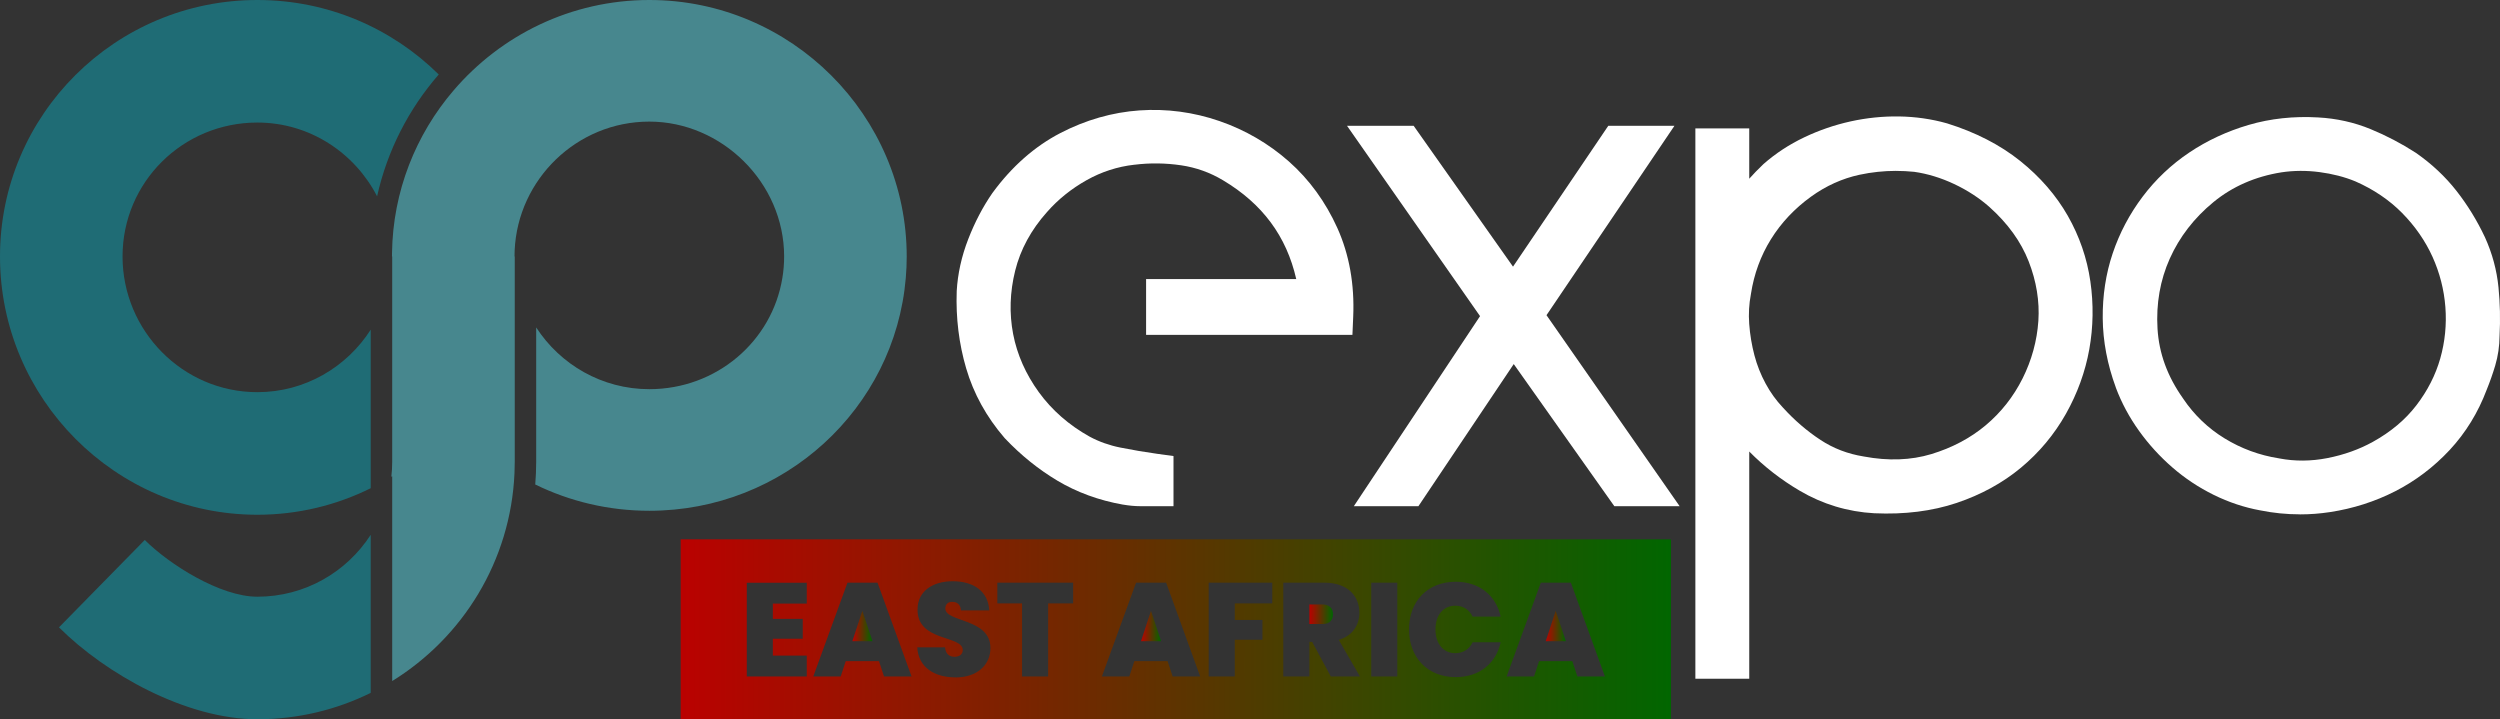
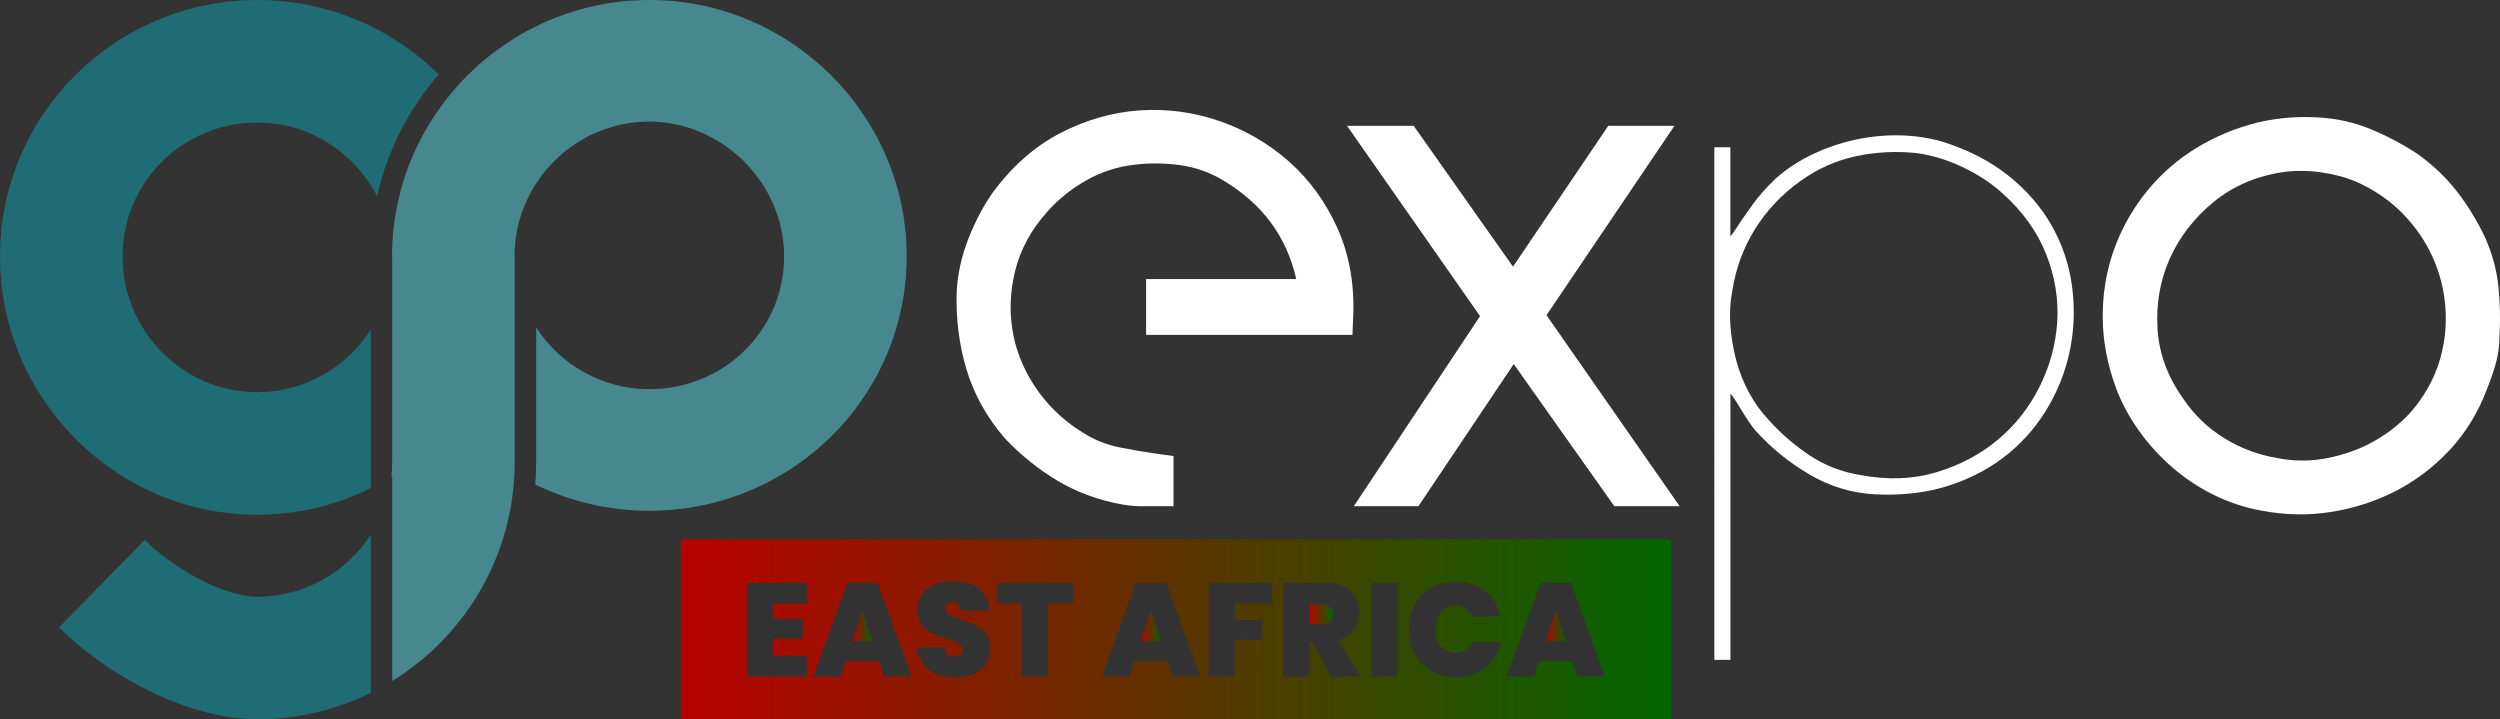
<svg xmlns="http://www.w3.org/2000/svg" xmlns:xlink="http://www.w3.org/1999/xlink" id="Layer_2" data-name="Layer 2" viewBox="0 0 867.42 249.57">
  <rect x="0" y="0" width="867.42" height="249.57" fill="#333333" stroke="none" />
  <defs>
    <style>
      .cls-1 {
        fill: #1f6c75;
      }

      .cls-2 {
        fill: url(#linear-gradient-5);
      }

      .cls-3 {
        fill: url(#linear-gradient-4);
      }

      .cls-4 {
        fill: url(#linear-gradient-3);
      }

      .cls-5 {
        fill: url(#linear-gradient-2);
      }

      .cls-6 {
        fill: url(#linear-gradient);
      }

      .cls-7 {
        fill: #47878e;
      }

      .cls-8 {
        fill: #fff;
      }
    </style>
    <linearGradient id="linear-gradient" x1="295.74" y1="217.22" x2="302.71" y2="217.22" gradientUnits="userSpaceOnUse">
      <stop offset="0" stop-color="#ba0100" />
      <stop offset="1" stop-color="#016600" />
    </linearGradient>
    <linearGradient id="linear-gradient-2" x1="395.89" x2="402.86" xlink:href="#linear-gradient" />
    <linearGradient id="linear-gradient-3" x1="536.32" x2="543.29" xlink:href="#linear-gradient" />
    <linearGradient id="linear-gradient-4" x1="236.17" y1="218.35" x2="579.79" y2="218.35" xlink:href="#linear-gradient" />
    <linearGradient id="linear-gradient-5" x1="454.31" y1="213.13" x2="462.48" y2="213.13" xlink:href="#linear-gradient" />
  </defs>
  <g id="Layer_1-2" data-name="Layer 1">
    <g>
      <g>
        <path class="cls-1" d="M89.3,42.52c18.09,0,33.76,10.47,41.54,25.6,3.54-15.92,11.02-30.37,21.39-42.27C136.08,9.87,113.83,0,89.3,0,40.06,0,0,39.76,0,89h0c0,49.24,40.06,89.6,89.3,89.6,14.11,0,27.46-3.32,39.33-9.21v-55.01c-8.32,13.01-22.83,21.69-39.33,21.69-25.83,0-46.78-21.25-46.78-47.08h0c0-25.83,20.94-46.47,46.78-46.47Z" />
        <path class="cls-7" d="M225.3,0c-27.17,0-51.54,12.22-67.93,31.38-13.07,15.27-21.06,34.96-21.35,56.38,0,.41-.02.82-.02,1.23h.08v71.27c0,1.75-.1,3.47-.29,5.17.1-.06.19-.12.29-.18v71.05c24.46-15.1,41.11-41.66,42.43-72.14.06-1.29.09-2.59.09-3.9v-71.27h-.08c0-.72.02-1.43.05-2.14,1.12-24.66,21.61-44.66,46.72-44.66s46.78,21.16,46.78,46.8c0,2.54-.21,5.02-.61,7.44-3.59,22.03-22.89,38.6-46.17,38.6-16.46,0-30.92-8.57-39.25-21.42v46.65c0,2.62-.12,5.24-.33,7.84,11.94,5.84,25.38,9.12,39.59,9.12,46.71,0,85.16-35.44,88.98-80.79.21-2.45.32-4.93.32-7.44C314.6,40.13,274.54,0,225.3,0Z" />
        <path class="cls-1" d="M89.3,207.04c-12.92,0-30.6-11.23-39.07-19.69l-29.76,30.32c16.17,16.17,44.2,31.89,68.82,31.89,14.11,0,27.46-3.3,39.33-9.15v-54.85c-8.32,12.92-22.83,21.48-39.33,21.48Z" />
      </g>
      <g>
        <g>
          <path class="cls-8" d="M390.78,168.63c-7.6-1.34-14.45-3.83-20.56-7.49-6.11-3.65-11.7-8.16-16.76-13.52-5.66-6.55-9.65-13.78-11.95-21.68-2.31-7.89-3.32-16.09-3.02-24.58.3-5.36,1.49-10.73,3.58-16.09,2.08-5.36,4.62-10.2,7.6-14.52,6.11-8.34,13.18-14.6,21.23-18.77,8.04-4.17,16.35-6.55,24.92-7.15,8.56-.59,16.94.52,25.14,3.35,8.19,2.83,15.49,7.08,21.9,12.74,6.4,5.66,11.47,12.63,15.19,20.89,3.72,8.27,5.36,17.54,4.92,27.82h-58.77v-6.26h53.18v-.89c-2.53-20.11-12.44-35.31-29.72-45.59-5.22-3.13-10.84-5.14-16.87-6.03-6.03-.89-12.03-.97-17.99-.22-6.7.75-13.04,2.79-18.99,6.15-5.96,3.35-11.1,7.49-15.42,12.4-6.26,7-10.43,14.71-12.51,23.13-2.09,8.42-2.35,16.69-.78,24.8,1.56,8.12,4.92,15.72,10.06,22.79,5.14,7.08,11.73,12.85,19.78,17.32,3.87,2.09,8.04,3.58,12.51,4.47,4.47.89,8.86,1.64,13.18,2.23v5.14h-5.03c-1.42,0-3.02-.15-4.8-.45Z" />
          <path class="cls-8" d="M407.17,175.63h-11.58c-1.78,0-3.77-.18-5.89-.54h-.05c-8.36-1.48-16.02-4.28-22.78-8.32-6.59-3.94-12.7-8.87-18.16-14.64l-.19-.21c-6.25-7.24-10.72-15.35-13.29-24.12-2.5-8.53-3.6-17.5-3.28-26.65v-.13c.34-6.03,1.69-12.12,4.02-18.1,2.26-5.81,5.05-11.15,8.31-15.87l.11-.15c6.68-9.12,14.59-16.09,23.5-20.72,8.81-4.57,18.06-7.21,27.48-7.87,9.41-.65,18.74.59,27.73,3.69,8.97,3.1,17.08,7.82,24.1,14.02,7.08,6.26,12.74,14.04,16.83,23.11,4.13,9.18,5.98,19.54,5.49,30.8l-.27,6.27h-71.59v-19.36h52.1c-3.39-14.9-11.76-26.16-25.43-34.3-4.47-2.68-9.34-4.42-14.48-5.18-5.41-.8-10.87-.87-16.22-.2h-.09c-5.8.66-11.35,2.45-16.51,5.35-5.29,2.97-9.9,6.68-13.71,11.02l-.04.04c-5.51,6.17-9.23,13.01-11.04,20.34-1.85,7.45-2.08,14.84-.71,21.99,1.37,7.13,4.38,13.92,8.92,20.18,4.54,6.25,10.47,11.44,17.62,15.42,3.26,1.76,6.85,3.03,10.65,3.79,4.36.87,8.66,1.6,12.79,2.17l5.66.78v17.41Z" />
        </g>
        <g>
          <path class="cls-8" d="M520.39,111.2c.45-1.04.45-2.08,0-3.13l-40.45-57.88h7.15l37.99,53.85,36.42-53.85h7.15l-39.1,57.88c0,.3-.15.64-.45,1.01-.3.37-.3.71,0,1.01l41.12,58.99h-6.7l-38.43-54.3-36.42,54.3h-6.7l38.43-57.88Z" />
          <path class="cls-8" d="M582.77,175.63h-22.65l-34.9-49.31-33.07,49.31h-22.41l43.79-65.94-46.16-66.05h23.12l34.48,48.88,33.06-48.88h22.96l-44.4,65.72,46.19,66.27ZM534.23,113.16s-.01.01-.02.02c0,0,.01-.01.02-.02Z" />
        </g>
        <g>
          <path class="cls-8" d="M600.38,51.09v30.84l.67-.67c2.53-3.87,4.88-7.3,7.04-10.28,2.16-2.98,4.88-6.03,8.16-9.16,3.72-3.27,7.93-6.03,12.63-8.27,4.69-2.23,9.57-3.91,14.64-5.03,5.06-1.12,10.17-1.64,15.31-1.56,5.14.08,10.09.78,14.86,2.12,9.08,2.83,16.79,6.78,23.13,11.84,6.33,5.07,11.32,10.8,14.97,17.21,3.65,6.41,5.99,13.22,7.04,20.45,1.04,7.23.93,14.38-.34,21.45-1.27,7.08-3.73,13.85-7.37,20.33-3.65,6.48-8.34,12.11-14.08,16.87-5.74,4.77-12.48,8.46-20.22,11.06-7.75,2.6-16.46,3.69-26.14,3.24-8.19-.45-15.83-2.75-22.9-6.93-7.08-4.17-13.3-9.23-18.66-15.19-.45-.45-1.16-1.38-2.12-2.79-.97-1.41-1.9-2.87-2.79-4.36-.89-1.49-1.71-2.79-2.46-3.91-.75-1.12-1.19-1.68-1.34-1.68v92.29h-5.59V51.09h5.59ZM645.52,164.83c9.53,1.79,18.36,1.45,26.48-1.01,8.12-2.46,15.19-6.22,21.23-11.28,6.03-5.06,10.84-11.17,14.41-18.32,3.58-7.15,5.62-14.64,6.15-22.46.52-7.82-.75-15.64-3.8-23.46-3.06-7.82-8.16-14.93-15.31-21.34-4.02-3.58-8.64-6.59-13.85-9.05-5.22-2.46-10.5-4.06-15.87-4.8-7.15-.74-14.19-.37-21.12,1.12-6.93,1.49-13.37,4.4-19.33,8.71-6.41,4.62-11.62,10.17-15.64,16.65-4.02,6.48-6.63,13.6-7.82,21.34-.75,3.88-.97,7.86-.67,11.95.3,4.1.97,8.12,2.01,12.07,1.04,3.95,2.53,7.71,4.47,11.28,1.93,3.58,4.25,6.78,6.93,9.61,4.32,4.77,9.08,8.86,14.3,12.29,5.21,3.43,11.02,5.66,17.43,6.7Z" />
-           <path class="cls-8" d="M606.93,235.51h-18.69V44.54h18.69v17.47c1.46-1.64,3.06-3.29,4.79-4.94l.19-.18c4.16-3.66,8.92-6.78,14.14-9.26,5.12-2.44,10.52-4.29,16.04-5.51,5.53-1.22,11.19-1.8,16.81-1.72,5.69.09,11.26.88,16.54,2.37l.18.05c9.82,3.06,18.32,7.43,25.27,12.98,6.95,5.56,12.52,11.98,16.57,19.08,4.04,7.1,6.68,14.75,7.83,22.76,1.14,7.89,1.01,15.81-.37,23.54-1.39,7.77-4.12,15.3-8.11,22.4-4.03,7.15-9.28,13.44-15.6,18.69-6.33,5.27-13.84,9.38-22.32,12.23-8.49,2.85-18.09,4.06-28.54,3.58h-.05c-9.22-.51-17.92-3.14-25.88-7.83-6.46-3.8-12.33-8.36-17.49-13.59v78.85ZM657.89,59.29c-4.27,0-8.51.45-12.67,1.34-6,1.29-11.67,3.85-16.86,7.61-5.69,4.1-10.37,9.08-13.92,14.8-3.54,5.7-5.86,12.05-6.91,18.88l-.04.25c-.63,3.29-.83,6.73-.57,10.24.27,3.68.88,7.34,1.81,10.87.9,3.43,2.21,6.73,3.9,9.84,1.65,3.06,3.65,5.82,5.92,8.22l.1.11c3.93,4.33,8.31,8.11,13.04,11.21,4.42,2.91,9.42,4.83,14.88,5.71l.16.03c8.44,1.58,16.31,1.3,23.37-.84,7.23-2.19,13.59-5.56,18.91-10.03,5.31-4.46,9.61-9.92,12.77-16.24,3.16-6.33,5-13.05,5.47-19.96.45-6.81-.68-13.76-3.37-20.64-2.66-6.82-7.23-13.16-13.58-18.84-3.51-3.12-7.65-5.82-12.28-8-4.55-2.14-9.21-3.57-13.86-4.23-2.1-.21-4.19-.32-6.28-.32Z" />
        </g>
        <g>
          <path class="cls-8" d="M785.4,170.64c-4.92-.89-9.72-2.49-14.41-4.8-4.69-2.31-9.02-5.17-12.96-8.6-3.95-3.43-7.45-7.26-10.5-11.51-3.05-4.25-5.47-8.75-7.26-13.52-2.68-7.3-4.06-14.56-4.13-21.79-.08-7.22.97-14.04,3.13-20.45,2.16-6.4,5.29-12.33,9.39-17.76,4.1-5.44,8.97-10.06,14.64-13.85,5.66-3.8,11.92-6.7,18.77-8.71,6.85-2.01,14.15-2.79,21.9-2.35,5.66.3,11.02,1.49,16.09,3.58,5.06,2.09,9.91,4.62,14.52,7.6,4.92,3.43,9.12,7.37,12.63,11.84,3.5,4.47,6.52,9.39,9.05,14.75,2.23,4.92,3.61,10.02,4.13,15.31.52,5.29.63,10.61.34,15.98,0,2.98-.41,5.85-1.23,8.6-.82,2.76-1.75,5.4-2.79,7.93-2.68,7.15-6.52,13.41-11.51,18.77-4.99,5.36-10.69,9.69-17.09,12.96-6.41,3.28-13.3,5.47-20.67,6.59s-14.71.93-22.01-.56ZM789.65,165.5c6.26,1.19,12.63,1.16,19.11-.11,6.48-1.26,12.4-3.39,17.76-6.37,7-3.87,12.7-8.68,17.09-14.41,4.39-5.73,7.52-11.88,9.39-18.44,1.86-6.55,2.53-13.26,2.01-20.11-.52-6.85-2.2-13.41-5.03-19.66-2.83-6.26-6.78-11.95-11.84-17.09-5.07-5.14-11.17-9.27-18.32-12.4-4.32-1.79-9.05-3.02-14.19-3.69-5.14-.67-10.17-.63-15.08.11-10.28,1.64-19.18,5.55-26.7,11.73-7.52,6.18-13.18,13.52-16.98,22.01-3.8,8.49-5.4,17.62-4.8,27.37.59,9.76,3.95,18.96,10.06,27.6,4.32,6.41,9.76,11.62,16.31,15.64,6.55,4.02,13.63,6.63,21.23,7.82Z" />
          <path class="cls-8" d="M797.97,178.46c-4.62,0-9.24-.46-13.81-1.39-5.47-1-10.88-2.81-16.07-5.36-5.18-2.55-10.02-5.76-14.36-9.54-4.31-3.74-8.19-7.99-11.52-12.63-3.38-4.69-6.1-9.76-8.08-15.04v-.04c-2.94-7.97-4.47-16.04-4.55-23.98-.08-7.92,1.08-15.53,3.47-22.61,2.37-7.04,5.86-13.64,10.36-19.61,4.52-6,9.98-11.17,16.22-15.35,6.19-4.15,13.11-7.37,20.58-9.56,7.53-2.21,15.64-3.09,24.1-2.6,6.37.34,12.5,1.7,18.23,4.06,5.42,2.23,10.66,4.98,15.58,8.15l.2.13c5.43,3.79,10.15,8.22,14.03,13.18,3.78,4.83,7.09,10.21,9.82,15.99l.04.09c2.52,5.54,4.1,11.39,4.69,17.37.55,5.54.67,11.2.37,16.81-.02,3.53-.52,6.98-1.5,10.28-.87,2.91-1.87,5.76-2.98,8.47-2.97,7.88-7.28,14.89-12.81,20.84-5.5,5.9-11.86,10.73-18.91,14.33-7,3.58-14.63,6.02-22.67,7.24-3.47.53-6.95.79-10.42.79ZM791.55,59.8c-9.06,1.45-16.98,4.92-23.55,10.32-6.7,5.5-11.8,12.11-15.16,19.62-3.35,7.48-4.77,15.65-4.25,24.3.52,8.6,3.42,16.52,8.86,24.21l.08.12c3.77,5.59,8.58,10.21,14.31,13.72,5.78,3.55,12.12,5.88,18.82,6.93l.21.04c5.4,1.03,10.99.99,16.62-.11,5.78-1.13,11.1-3.03,15.84-5.66,6.19-3.42,11.25-7.68,15.08-12.67,3.87-5.05,6.65-10.51,8.28-16.24,1.64-5.78,2.24-11.77,1.78-17.82-.46-6.06-1.97-11.93-4.47-17.46-2.5-5.52-6.04-10.63-10.54-15.2-4.44-4.5-9.9-8.2-16.22-10.97-3.76-1.55-7.95-2.63-12.47-3.22-4.49-.59-8.94-.56-13.23.09Z" />
        </g>
      </g>
      <g>
        <polygon class="cls-6" points="295.74 222.48 302.71 222.48 299.21 211.95 295.74 222.48" />
        <polygon class="cls-5" points="395.89 222.48 402.86 222.48 399.35 211.95 395.89 222.48" />
        <polygon class="cls-4" points="536.32 222.48 543.29 222.48 539.78 211.95 536.32 222.48" />
        <path class="cls-3" d="M236.17,187.13v62.44h343.62v-62.44H236.17ZM279.92,209.42h-11.77v5.31h10.38v6.88h-10.38v5.86h11.77v7.25h-20.81v-32.54h20.81v7.25ZM306.73,234.71l-1.75-5.31h-11.54l-1.75,5.31h-9.51l11.86-32.54h10.43l11.81,32.54h-9.55ZM331.51,235.03c-7.25,0-12.88-3.46-13.25-10.43h9.65c.18,2.45,1.62,3.28,3.28,3.28s2.86-.83,2.86-2.35c-.05-5.22-15.83-2.77-15.69-14.08,0-6.37,5.31-9.78,12.18-9.78,7.48,0,12.37,3.65,12.69,10.11h-9.83c-.09-2.03-1.34-2.95-3-2.95-1.34-.05-2.4.74-2.4,2.31,0,4.85,15.65,3.28,15.65,13.71,0,5.72-4.43,10.2-12.14,10.2ZM372.35,209.37h-8.68v25.34h-9.05v-25.34h-8.58v-7.2h26.31v7.2ZM406.87,234.71l-1.75-5.31h-11.54l-1.75,5.31h-9.51l11.86-32.54h10.43l11.81,32.54h-9.55ZM441.44,209.37h-13.01v5.72h9.6v6.88h-9.6v12.74h-9.05v-32.54h22.06v7.2ZM461.74,234.71l-6.46-12h-.97v12h-9.05v-32.54h14.26c8.08,0,12.14,4.61,12.14,10.43,0,4.25-2.31,7.94-7.15,9.42l7.34,12.69h-10.11ZM484.82,234.71h-9.05v-32.54h9.05v32.54ZM504.94,226.63c2.68,0,4.85-1.34,6-3.78h9.74c-1.62,7.38-7.43,12.09-15.6,12.09-9.78,0-16.2-6.83-16.2-16.57s6.42-16.52,16.2-16.52c8.17,0,13.98,4.71,15.6,12.09h-9.74c-1.15-2.45-3.32-3.78-6-3.78-4.15,0-6.88,3.23-6.88,8.21s2.72,8.26,6.88,8.26ZM547.3,234.71l-1.75-5.31h-11.54l-1.75,5.31h-9.51l11.86-32.54h10.43l11.81,32.54h-9.55Z" />
-         <path class="cls-2" d="M458.79,209.74h-4.48v6.78h4.48c2.45,0,3.69-1.2,3.69-3.42,0-2.03-1.25-3.37-3.69-3.37Z" />
+         <path class="cls-2" d="M458.79,209.74h-4.48v6.78h4.48c2.45,0,3.69-1.2,3.69-3.42,0-2.03-1.25-3.37-3.69-3.37" />
      </g>
    </g>
  </g>
</svg>